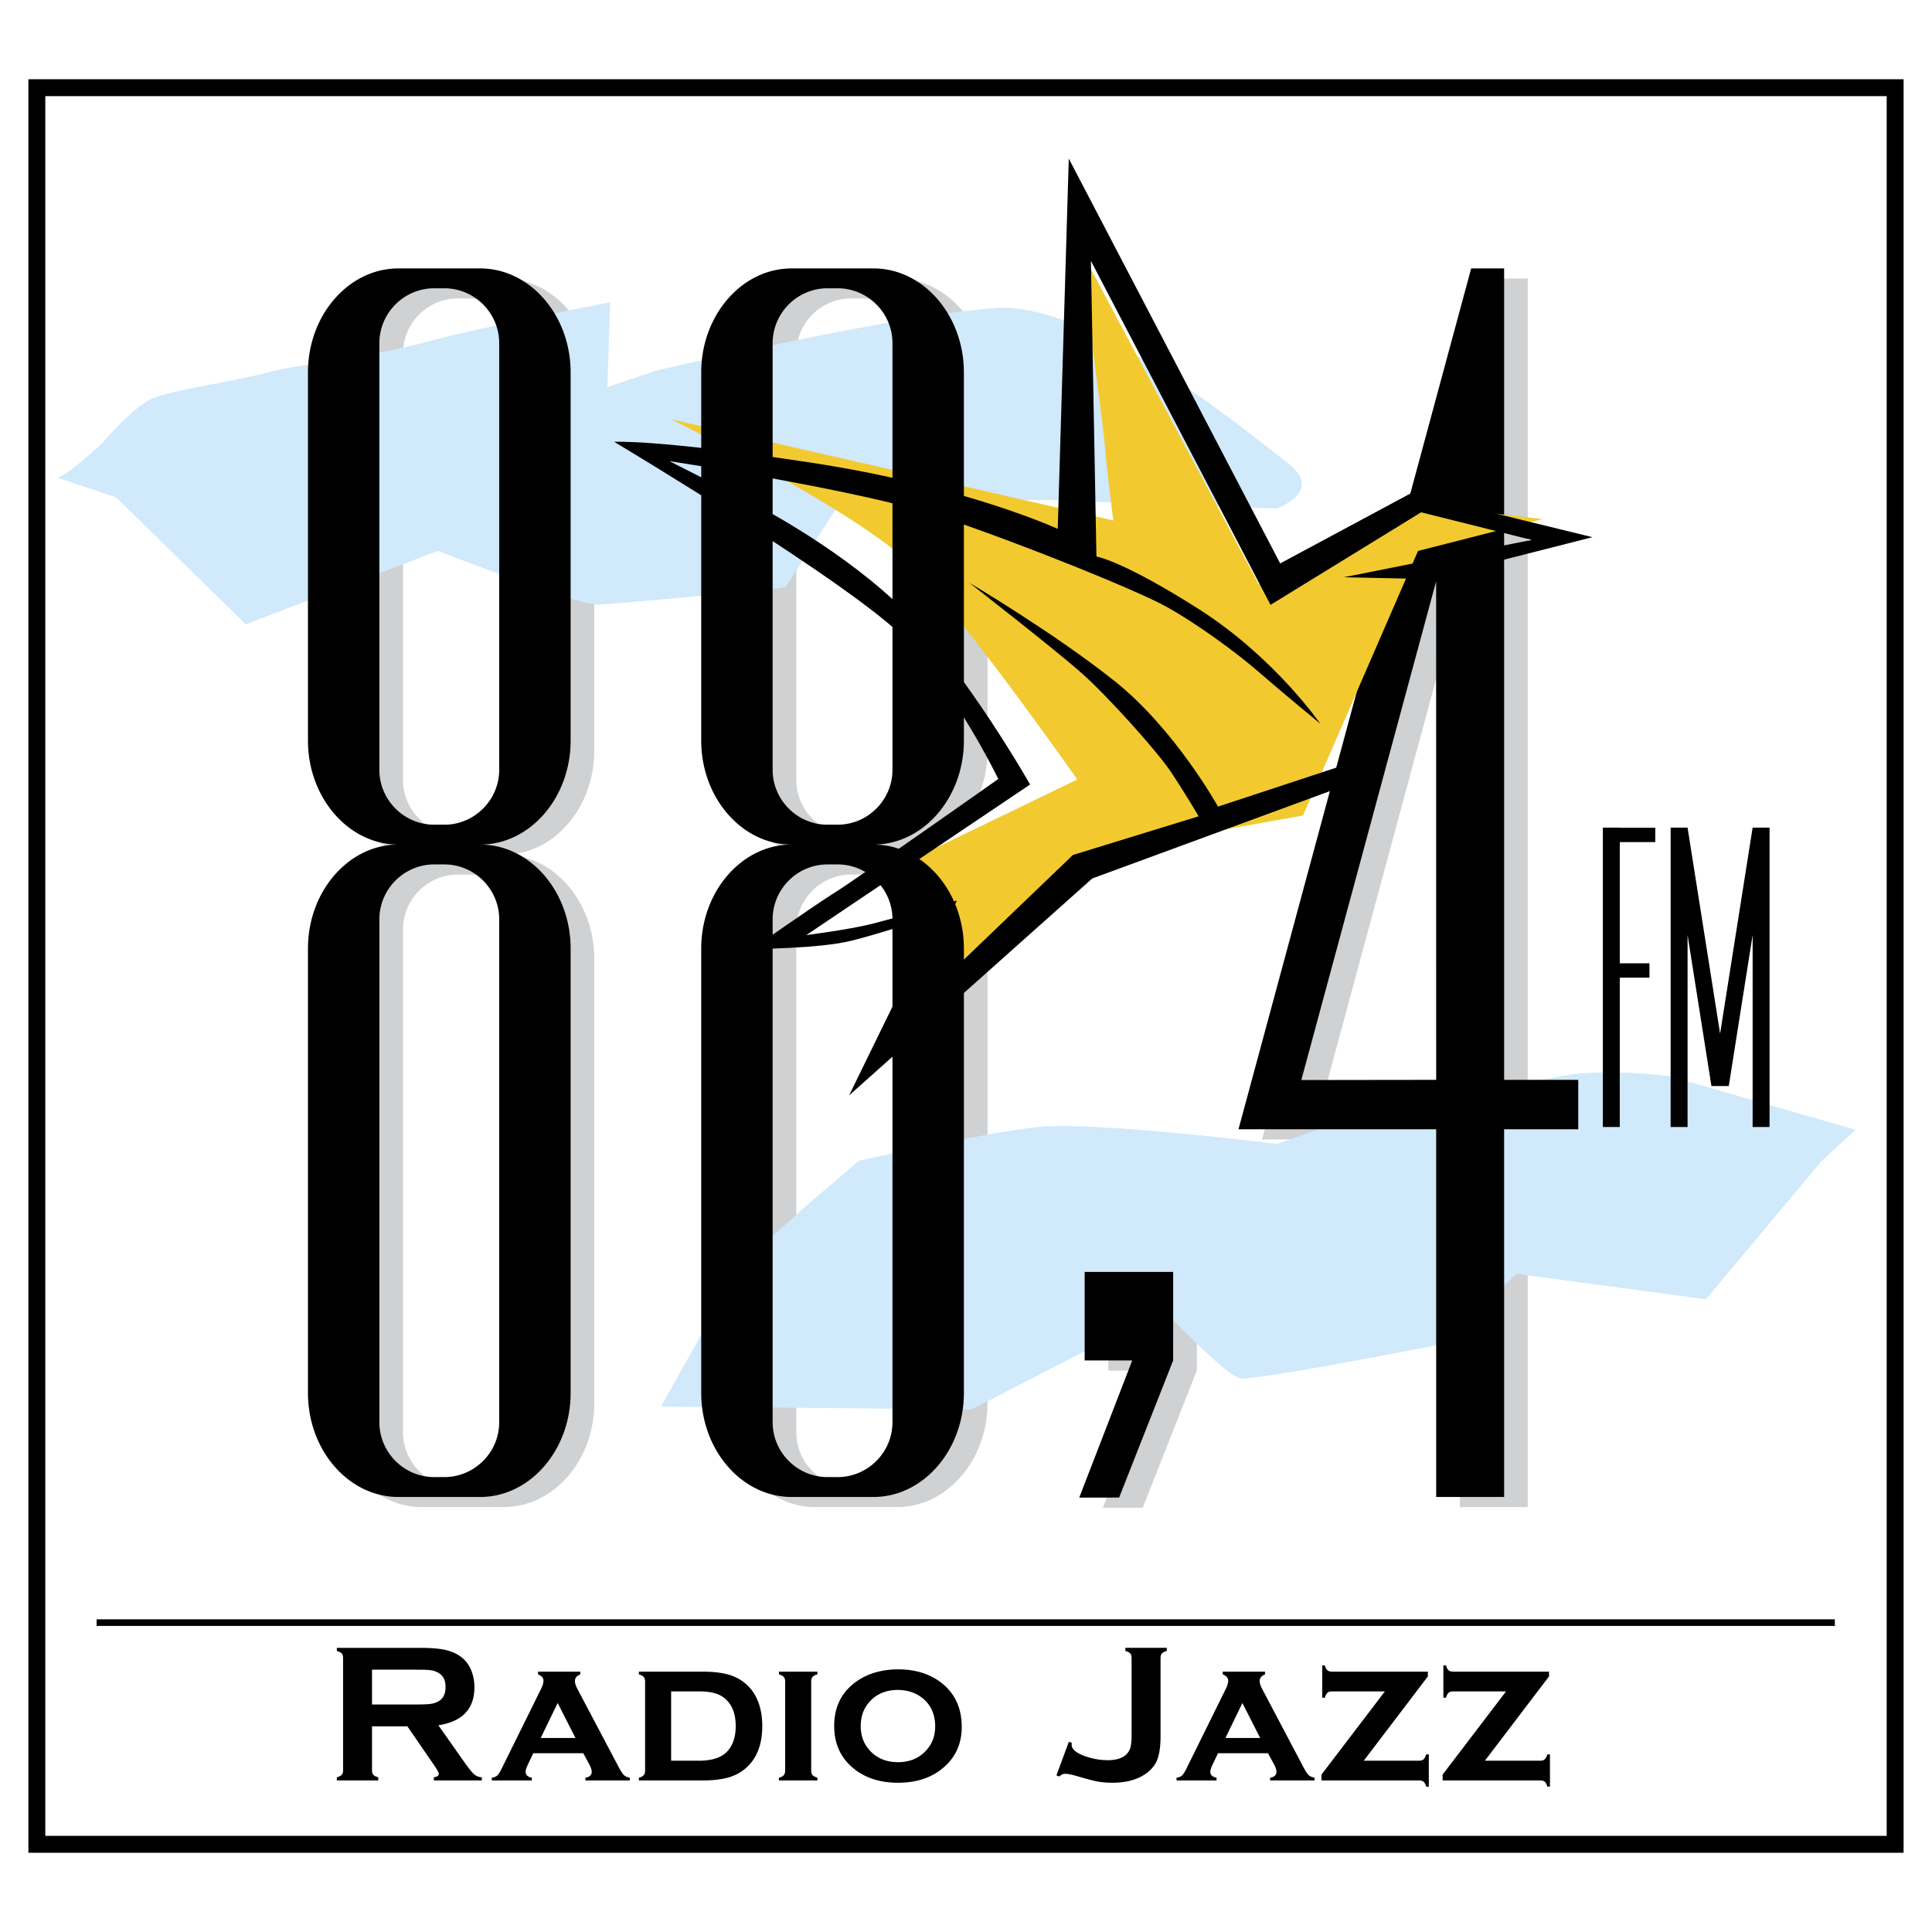
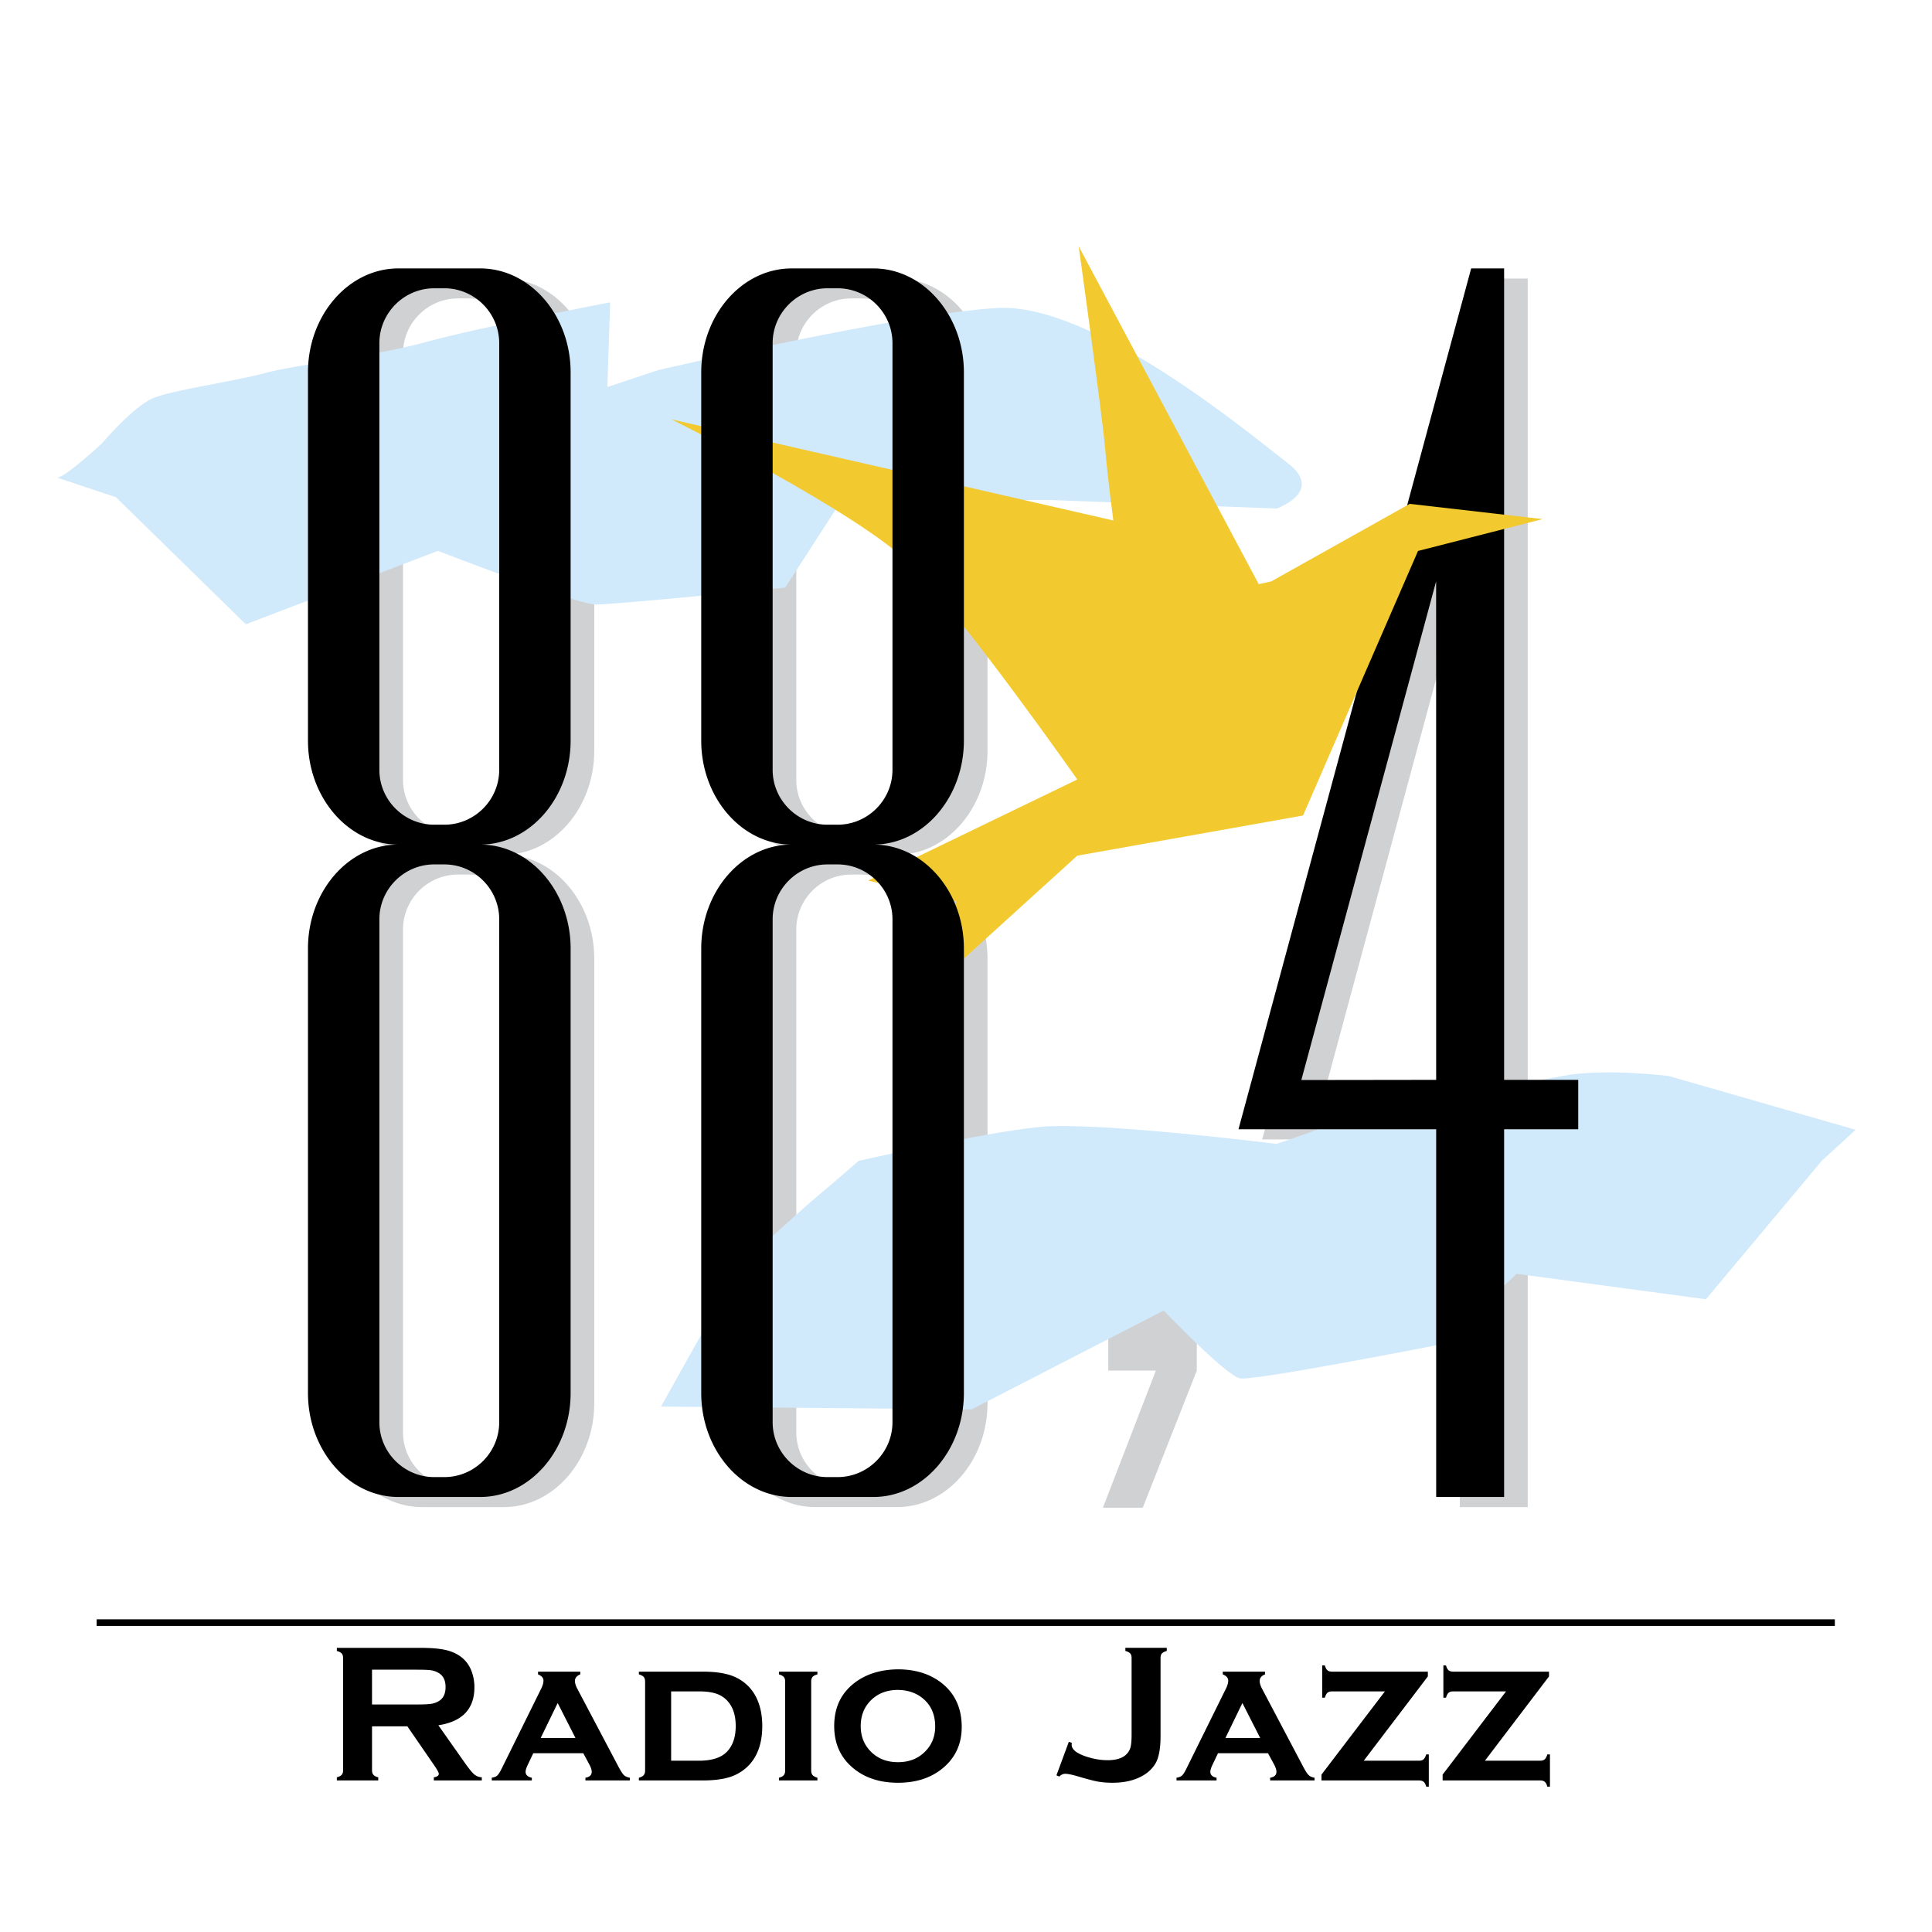
<svg xmlns="http://www.w3.org/2000/svg" width="2500" height="2500" viewBox="0 0 192.756 192.756">
  <path fill-rule="evenodd" clip-rule="evenodd" fill="#fff" d="M0 0h192.756v192.756H0V0z" />
-   <path fill-rule="evenodd" clip-rule="evenodd" fill="#fff" d="M3.676 8.748H189.08v175.261H3.676V8.748z" />
-   <path d="M2.834 7.905h187.087v176.947H2.834V7.905zm1.685 1.684v173.578h183.717V9.589H4.519z" />
  <path d="M125.924 113.68l23.215-85.888h3.285v80.957h7.396v4.931h-7.396v36.683h-6.777V113.68h-19.723zm6.269-4.913l13.449-49.756.004 49.738-13.453.018zm-21.617 19.145h8.83v8.831l-5.393 13.684h-3.977l5.285-13.684h-4.746v-8.831h.001zM81.338 27.792h8.171c4.96 0 9.016 4.666 9.016 10.369v36.743c0 5.703-4.057 10.369-9.016 10.369 4.959 0 9.016 4.666 9.016 10.369v44.351c0 5.703-4.056 10.369-9.016 10.369h-8.171c-4.959 0-9.017-4.666-9.017-10.369v-44.35c0-5.704 4.058-10.369 9.017-10.369-4.959 0-9.017-4.666-9.017-10.369V38.161c.001-5.703 4.058-10.369 9.017-10.369zm3.583 120.589h1.005c3.012 0 5.475-2.464 5.475-5.475V92.729c0-3.01-2.464-5.475-5.475-5.475h-1.005c-3.011 0-5.475 2.463-5.475 5.475v50.177c0 3.012 2.464 5.475 5.475 5.475zm0-118.608h1.005c3.012 0 5.475 2.464 5.475 5.475v42.569c0 3.011-2.463 5.475-5.475 5.475h-1.005c-3.011 0-5.475-2.464-5.475-5.475V35.248c0-3.012 2.464-5.475 5.475-5.475zm-42.82-1.981h8.172c4.959 0 9.017 4.666 9.017 10.369v36.743c0 5.703-4.058 10.369-9.017 10.369 4.958 0 9.017 4.666 9.017 10.369v44.351c0 5.703-4.058 10.369-9.017 10.369h-8.172c-4.959 0-9.016-4.666-9.016-10.369v-44.35c0-5.704 4.057-10.369 9.016-10.369-4.959 0-9.016-4.666-9.016-10.369V38.161c0-5.703 4.057-10.369 9.016-10.369zm3.583 120.589h1.006c3.011 0 5.475-2.464 5.475-5.475V92.729c0-3.01-2.464-5.475-5.475-5.475h-1.006c-3.011 0-5.475 2.463-5.475 5.475v50.177c0 3.012 2.464 5.475 5.475 5.475zm0-118.608h1.006c3.011 0 5.475 2.464 5.475 5.475v42.569c0 3.011-2.464 5.475-5.475 5.475h-1.006c-3.011 0-5.475-2.464-5.475-5.475V35.248c0-3.012 2.464-5.475 5.475-5.475z" fill-rule="evenodd" clip-rule="evenodd" fill="#d0d1d3" />
  <path d="M5.648 47.632l5.917 1.973 12.961 12.68 19.161-7.326s13.807 5.354 15.779 5.354c1.972 0 18.878-1.69 18.878-1.69l5.636-8.735h20.85l22.543.846s4.789-1.691 1.127-4.508c-3.664-2.818-19.443-16.061-29.023-15.498-9.58.563-33.812 6.199-33.812 6.199l-5.071 1.69.281-8.453S47.632 32.7 42.561 34.109c-5.072 1.409-12.961 2.254-16.062 3.099-3.099.846-9.298 1.691-11.271 2.536-1.973.846-5.072 4.509-5.072 4.509s-3.945 3.661-4.508 3.379zM65.947 140.334l30.995.282 19.16-9.862s6.199 6.481 7.607 6.763c1.41.282 20.006-3.381 20.006-3.381l7.607-7.044 18.879 2.535 11.553-13.807 3.381-3.1-18.596-5.354s-6.48-.846-10.707 0-19.725 3.1-21.133 3.944c-1.41.846-7.326 2.818-7.326 2.818s-18.033-2.255-23.67-1.69c-5.635.563-18.033 3.381-18.033 3.381s-2.254 1.973-3.944 3.381c-1.691 1.409-7.89 7.045-7.89 7.045l-7.889 14.089z" fill-rule="evenodd" clip-rule="evenodd" fill="#d0e9fb" />
  <path d="M129.834 107.755l13.449-49.756.004 49.738-13.453.018zm-6.27 4.913l23.215-85.887h3.287v80.957h7.395v4.931h-7.395v36.684h-6.779v-36.684h-19.723v-.001z" fill-rule="evenodd" clip-rule="evenodd" />
  <path d="M66.992 41.841s18.656 9.259 23.907 14.51S107.48 77.77 107.48 77.77L86.615 87.858l8.844 2.073-5.942 11.746L107.48 85.37l22.525-4.007 11.471-26.394 12.436-3.179-13.266-1.52-13.818 7.738-1.244.276-17.965-33.718s2.35 16.859 2.627 20.037c.275 3.179.828 7.324.828 7.324L66.992 41.841z" fill-rule="evenodd" clip-rule="evenodd" fill="#f2ca30" />
-   <path d="M166.68 112.439h1.689v-19.16l2.381 15.075H172.48l2.381-15.075v19.161h1.689V82.571h-1.689l-3.246 20.553-3.246-20.553h-1.689v29.868zm-6.762 0h1.689V97.542h2.959v-1.429h-2.959V84.017h3.541v-1.429h-3.541v-.017h-1.689v29.868zM108.217 126.901h8.83v8.83l-5.393 13.685h-3.978l5.287-13.685h-4.746v-8.83zM84.715 109.287l24.261-21.643 25.502-9.374 8.686-20.678 15.715-3.998-18.059-4.411-13.096 7.03-21.092-40.391-1.102 36.944s-9.237-4.273-24.676-6.617c-15.439-2.343-19.575-2.067-19.575-2.067s23.986 14.336 29.087 19.713c5.1 5.376 9.236 13.923 9.236 13.923s-14.061 9.925-16.267 11.304c-2.206 1.378-8.271 5.652-8.271 5.652s6.617 0 9.925-.827 8.547-2.62 8.547-2.62l-8.821 18.06zm-4.274-15.991l22.332-15.026s-6.341-11.166-12.406-17.231c-6.066-6.065-14.612-10.477-14.612-10.477l-8.96-4.549s19.299 2.895 27.432 5.652 19.023 7.168 22.057 8.822 7.168 4.687 9.373 6.617c2.207 1.93 6.066 5.1 6.066 5.1s-4.549-6.617-12.131-11.442-10.201-5.238-10.201-5.238l-.551-29.5 17.92 34.325 15.025-9.236 11.029 2.757-18.748 3.722 6.479.138-6.893 18.748-12.131 3.998s-4.273-7.72-10.34-12.544c-6.064-4.825-14.473-9.788-14.473-9.788s8.684 6.755 11.303 9.099c2.619 2.343 7.443 7.719 8.822 9.787s2.758 4.411 2.758 4.411l-12.545 3.86-16.956 16.267 5.376-11.718s-6.341 1.792-8.547 2.344c-2.204.55-6.478 1.102-6.478 1.102z" fill-rule="evenodd" clip-rule="evenodd" />
  <path d="M82.562 28.762h1.005c3.011 0 5.475 2.464 5.475 5.475v42.569c0 3.011-2.464 5.475-5.475 5.475h-1.005c-3.011 0-5.475-2.463-5.475-5.475V34.237c0-3.011 2.464-5.475 5.475-5.475zm0 118.608h1.005c3.011 0 5.475-2.464 5.475-5.475V91.718c0-3.011-2.464-5.475-5.475-5.475h-1.005c-3.011 0-5.475 2.464-5.475 5.475v50.178c0 3.01 2.464 5.474 5.475 5.474zM78.979 26.781h8.171c4.959 0 9.017 4.666 9.017 10.37v36.743c0 5.703-4.058 10.369-9.017 10.369 4.959 0 9.017 4.667 9.017 10.369v44.351c0 5.703-4.058 10.37-9.017 10.37h-8.171c-4.959 0-9.017-4.666-9.017-10.37V94.631c0-5.703 4.058-10.369 9.017-10.369-4.959 0-9.017-4.666-9.017-10.369V37.15c0-5.703 4.058-10.369 9.017-10.369zM43.325 28.762h1.006c3.011 0 5.475 2.464 5.475 5.475v42.569c0 3.011-2.464 5.475-5.475 5.475h-1.006c-3.011 0-5.475-2.463-5.475-5.475V34.237c0-3.011 2.464-5.475 5.475-5.475zm0 118.608h1.006c3.011 0 5.475-2.464 5.475-5.475V91.718c0-3.011-2.464-5.475-5.475-5.475h-1.006c-3.011 0-5.475 2.464-5.475 5.475v50.178c0 3.01 2.464 5.474 5.475 5.474zM39.742 26.781h8.172c4.959 0 9.017 4.666 9.017 10.37v36.743c0 5.703-4.058 10.369-9.017 10.369 4.959 0 9.017 4.667 9.017 10.369v44.351c0 5.703-4.058 10.37-9.017 10.37h-8.172c-4.959 0-9.016-4.666-9.016-10.37V94.631c0-5.703 4.058-10.369 9.016-10.369-4.958 0-9.016-4.666-9.016-10.369V37.15c0-5.703 4.057-10.369 9.016-10.369zM37.117 172.236v4.39c0 .195.047.344.143.45.093.108.251.188.479.248v.311h-4.132v-.311c.235-.066.394-.149.486-.252.089-.103.136-.251.136-.446v-11.201c0-.202-.047-.354-.136-.457-.093-.103-.251-.185-.486-.251v-.311h8.277c1.009 0 1.809.06 2.398.175.593.116 1.108.317 1.548.609.509.337.89.794 1.145 1.366a4.48 4.48 0 0 1 .357 1.782c0 2.16-1.197 3.424-3.596 3.792l2.57 3.651c.45.642.784 1.052.993 1.237.211.182.466.285.771.305v.311h-4.787v-.311c.331-.053.496-.169.496-.348 0-.119-.151-.4-.456-.844l-2.68-3.896h-3.526v.001zm0-2.18h4.459c.659 0 1.125-.02 1.396-.059.271-.037.52-.12.744-.242.493-.265.738-.741.738-1.436 0-.691-.245-1.168-.738-1.433-.231-.129-.479-.212-.741-.248s-.728-.053-1.4-.053h-4.459v3.471h.001zm21.079 4.866h-4.992l-.562 1.182c-.136.284-.202.509-.202.668 0 .311.205.51.622.592v.271h-3.997v-.271c.245-.039.427-.112.549-.221.119-.113.258-.328.42-.652l3.963-8.021c.149-.305.225-.569.225-.798 0-.265-.182-.47-.542-.618v-.271h4.215v.271c-.354.142-.533.36-.533.658 0 .215.08.477.242.783l4.109 7.784c.229.424.403.695.532.82.129.126.328.216.592.265v.271h-4.429v-.271c.42-.069.628-.268.628-.589 0-.198-.08-.446-.242-.744l-.598-1.109zm-.781-1.522l-1.776-3.49-1.694 3.49h3.47zm6.947 3.246v-8.876c0-.202-.046-.354-.135-.457-.093-.103-.251-.191-.486-.261v-.271h6.368c1.323 0 2.369.165 3.13.493a4.326 4.326 0 0 1 2.319 2.309c.328.748.493 1.624.493 2.623 0 1.856-.552 3.263-1.657 4.218a4.594 4.594 0 0 1-1.76.927c-.675.188-1.516.284-2.524.284h-6.37v-.271c.228-.059.387-.142.479-.251.097-.11.143-.265.143-.467zm2.597-.979h2.772c1.274 0 2.197-.292 2.772-.874.599-.605.899-1.469.899-2.587 0-1.114-.301-1.978-.899-2.583a2.631 2.631 0 0 0-1.105-.665c-.44-.14-.996-.208-1.667-.208h-2.772v6.917zm13.973-7.896v8.865c0 .202.046.354.136.463.093.106.255.195.486.265v.271h-3.841v-.271c.229-.059.387-.142.479-.251.096-.109.143-.265.143-.466v-8.876c0-.202-.046-.354-.136-.457-.093-.103-.251-.191-.486-.261v-.271h3.841v.271c-.231.065-.394.148-.486.258-.089.105-.136.257-.136.46zm8.644-1.221c1.724 0 3.159.439 4.311 1.316 1.376 1.062 2.064 2.537 2.064 4.43 0 1.776-.688 3.192-2.064 4.254-1.138.876-2.567 1.316-4.294 1.316-1.724 0-3.153-.44-4.291-1.316-1.383-1.062-2.074-2.508-2.074-4.344 0-1.853.691-3.298 2.074-4.34 1.141-.856 2.567-1.297 4.274-1.316zm.01 2.054c-1.119 0-2.028.357-2.733 1.075-.652.672-.979 1.516-.979 2.527 0 1.01.327 1.85.979 2.521.705.725 1.618 1.086 2.739 1.086 1.118 0 2.028-.361 2.732-1.086.652-.664.979-1.488.979-2.471 0-1.065-.327-1.925-.979-2.577-.707-.704-1.623-1.062-2.738-1.075zm15.814 8.525l1.24-3.354.293.109a1.92 1.92 0 0 0-.012.191c0 .265.162.517.494.738.346.231.816.416 1.402.572a6.58 6.58 0 0 0 1.68.231c.863 0 1.496-.199 1.889-.593.199-.198.338-.437.408-.711.07-.273.105-.688.105-1.243v-7.646c0-.202-.045-.355-.135-.457-.092-.103-.252-.185-.486-.251v-.311h4.131v.311c-.232.066-.395.148-.486.251-.09.102-.135.256-.135.457v7.791c0 1.279-.18 2.203-.533 2.771-.373.599-.93 1.062-1.668 1.39-.736.327-1.594.489-2.576.489a8.406 8.406 0 0 1-1.463-.112c-.412-.074-1.088-.253-2.027-.529-.578-.17-.992-.251-1.236-.251-.217 0-.412.089-.594.271l-.291-.114zm21.11-2.207h-4.992l-.562 1.182c-.135.283-.201.509-.201.668 0 .311.205.51.621.592v.271h-3.996v-.271c.246-.039.43-.11.551-.221.119-.111.258-.327.42-.652l3.963-8.021c.15-.304.225-.569.225-.798 0-.265-.182-.47-.543-.618v-.271h4.215v.271c-.354.142-.533.36-.533.658 0 .215.08.477.242.783l4.107 7.784c.225.425.404.695.533.82.129.126.328.216.592.265v.271h-4.43v-.271c.422-.069.629-.268.629-.589 0-.198-.08-.445-.24-.744l-.601-1.109zm-.781-1.522l-1.775-3.49-1.693 3.49h3.468zm10.332 2.267h5.502c.207 0 .365-.046.465-.14.104-.094.193-.258.262-.489h.262v3.219h-.262c-.059-.229-.143-.387-.248-.479-.105-.095-.262-.143-.469-.143h-9.73v-.582l6.328-8.303h-5.262c-.209 0-.365.046-.467.135s-.191.255-.262.493h-.262v-3.219h.262c.066.231.148.394.258.486.105.089.262.136.471.136h9.547v.477l-6.395 8.409zm12.087 0h5.5c.209 0 .365-.046.467-.14.104-.094.191-.258.262-.489h.262v3.219h-.262c-.059-.229-.143-.387-.248-.479-.105-.095-.262-.143-.469-.143h-9.73v-.582l6.328-8.303h-5.262c-.209 0-.365.046-.467.135s-.191.255-.262.493h-.262v-3.219h.262c.066.231.148.394.258.486.105.089.262.136.471.136h9.547v.477l-6.395 8.409zM9.641 162.22h173.421v-.661H9.641v.661z" fill-rule="evenodd" clip-rule="evenodd" />
</svg>